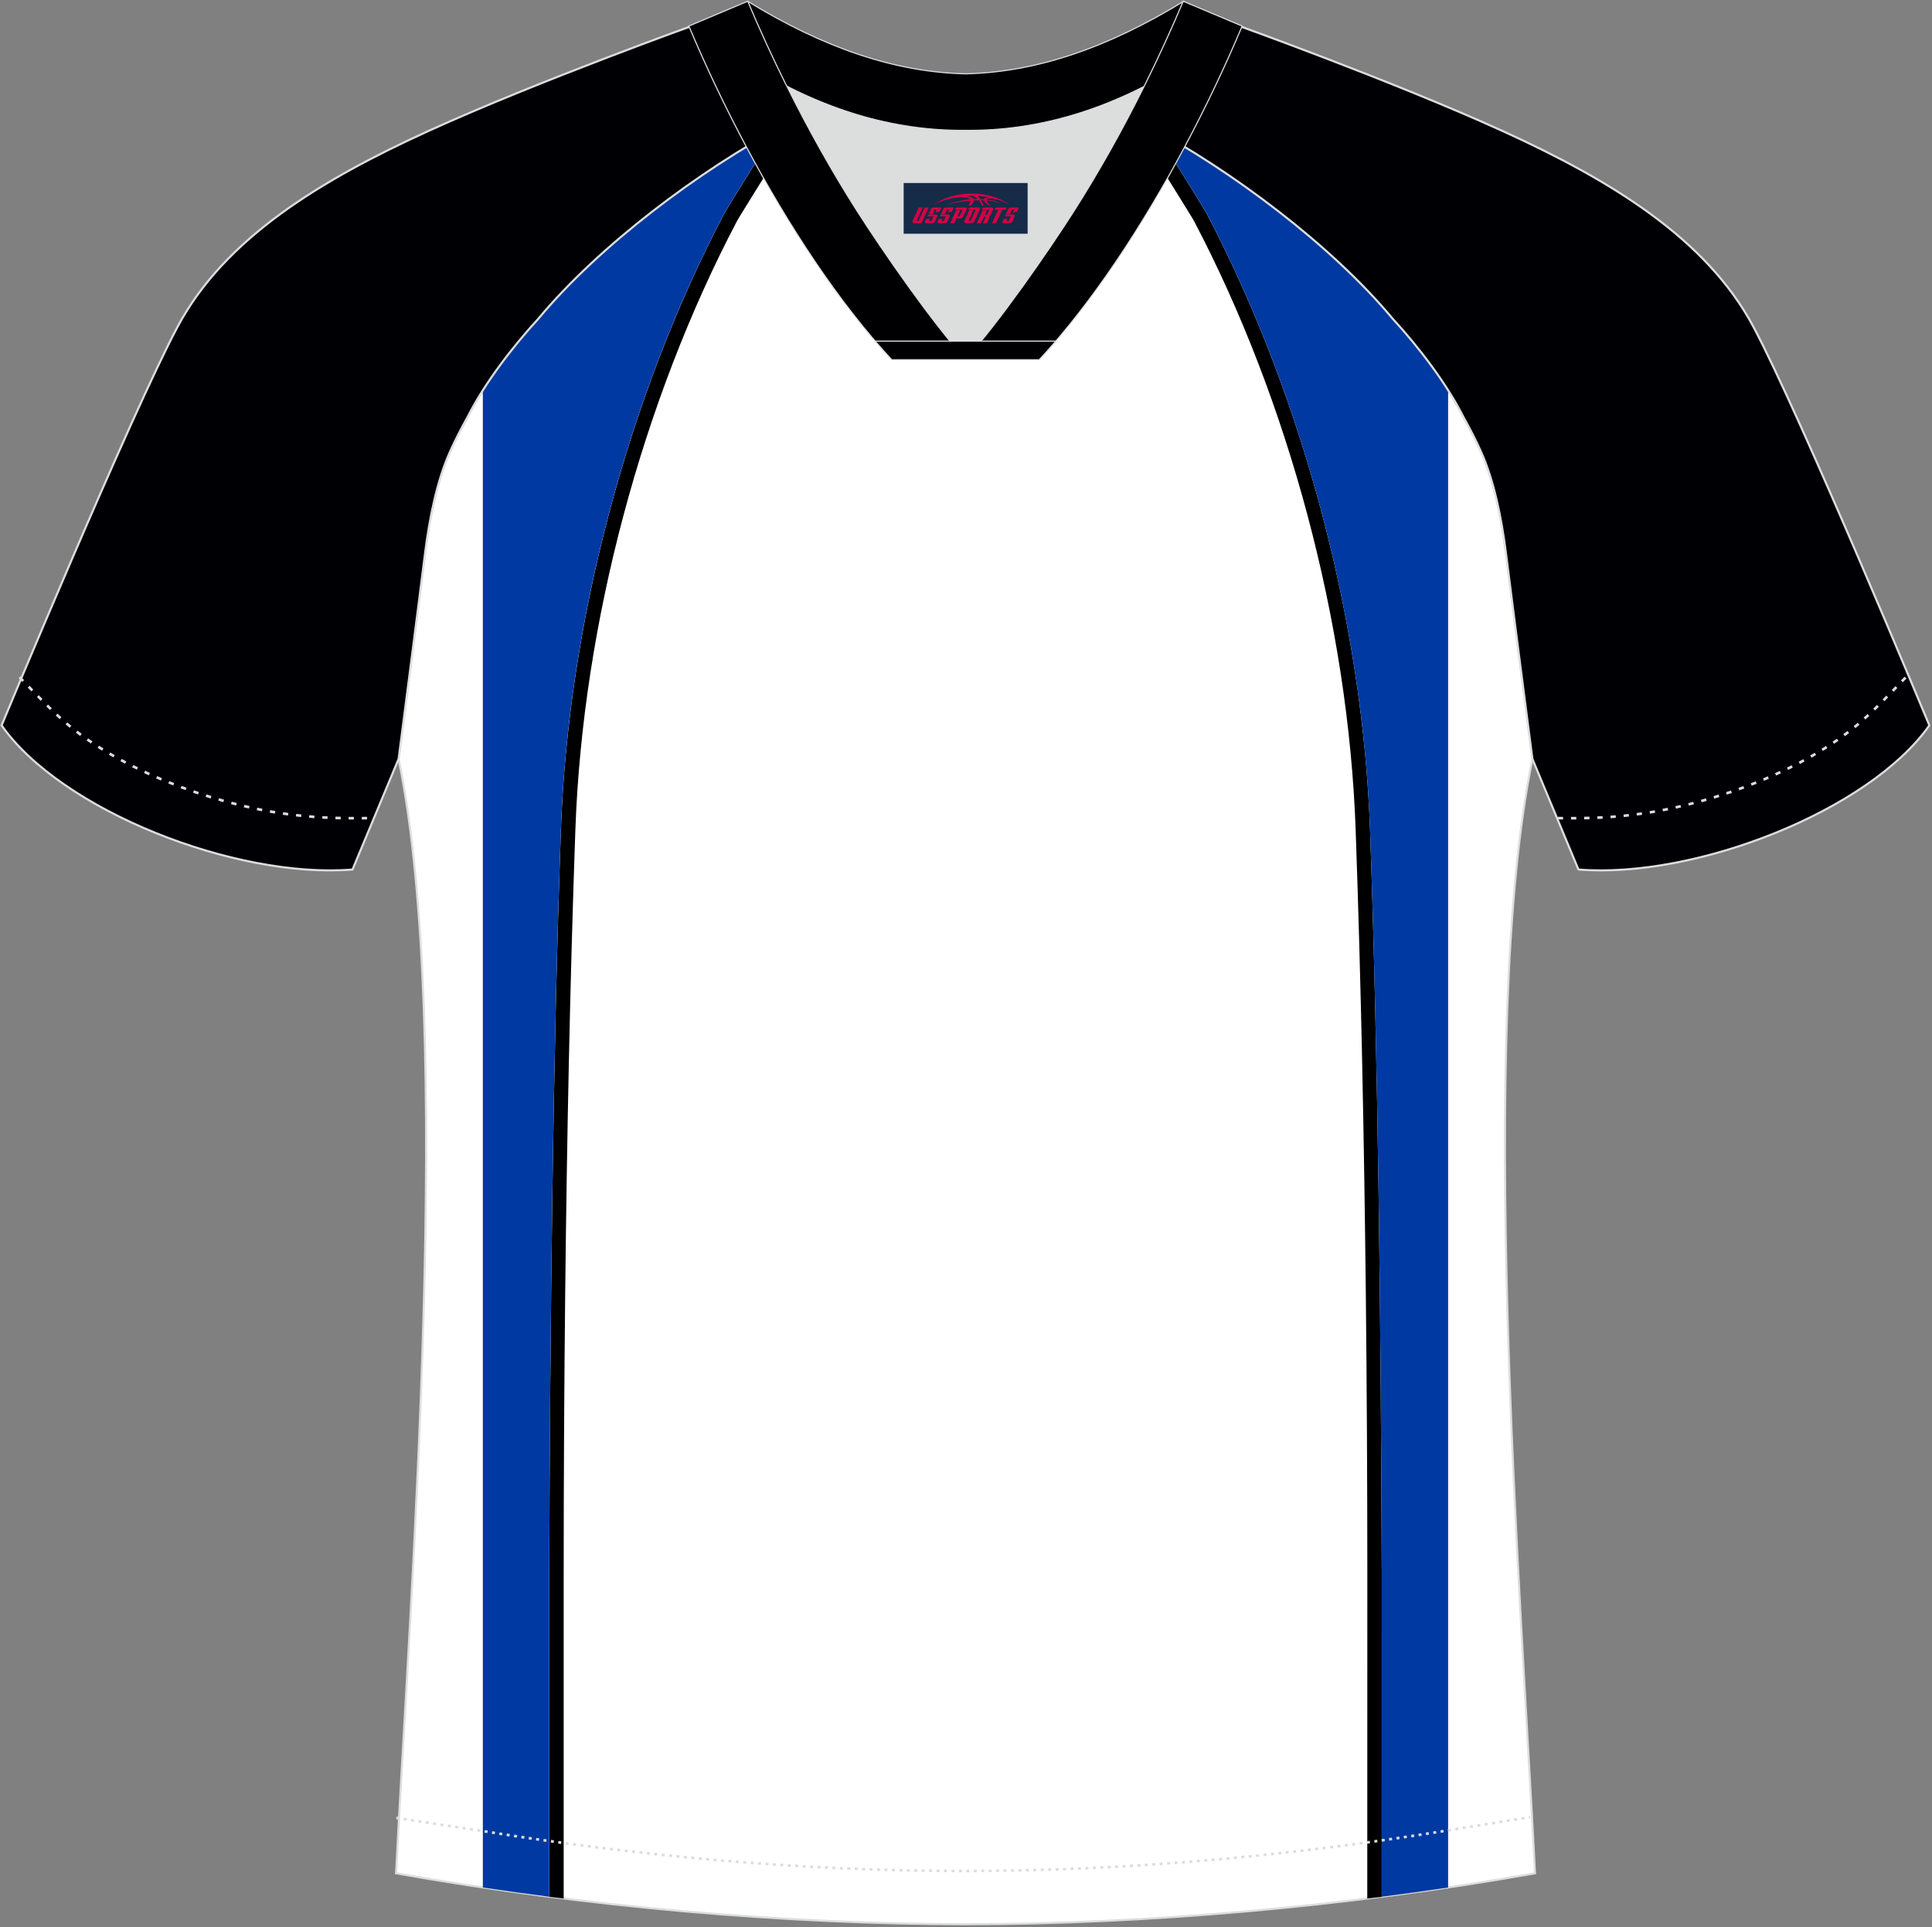
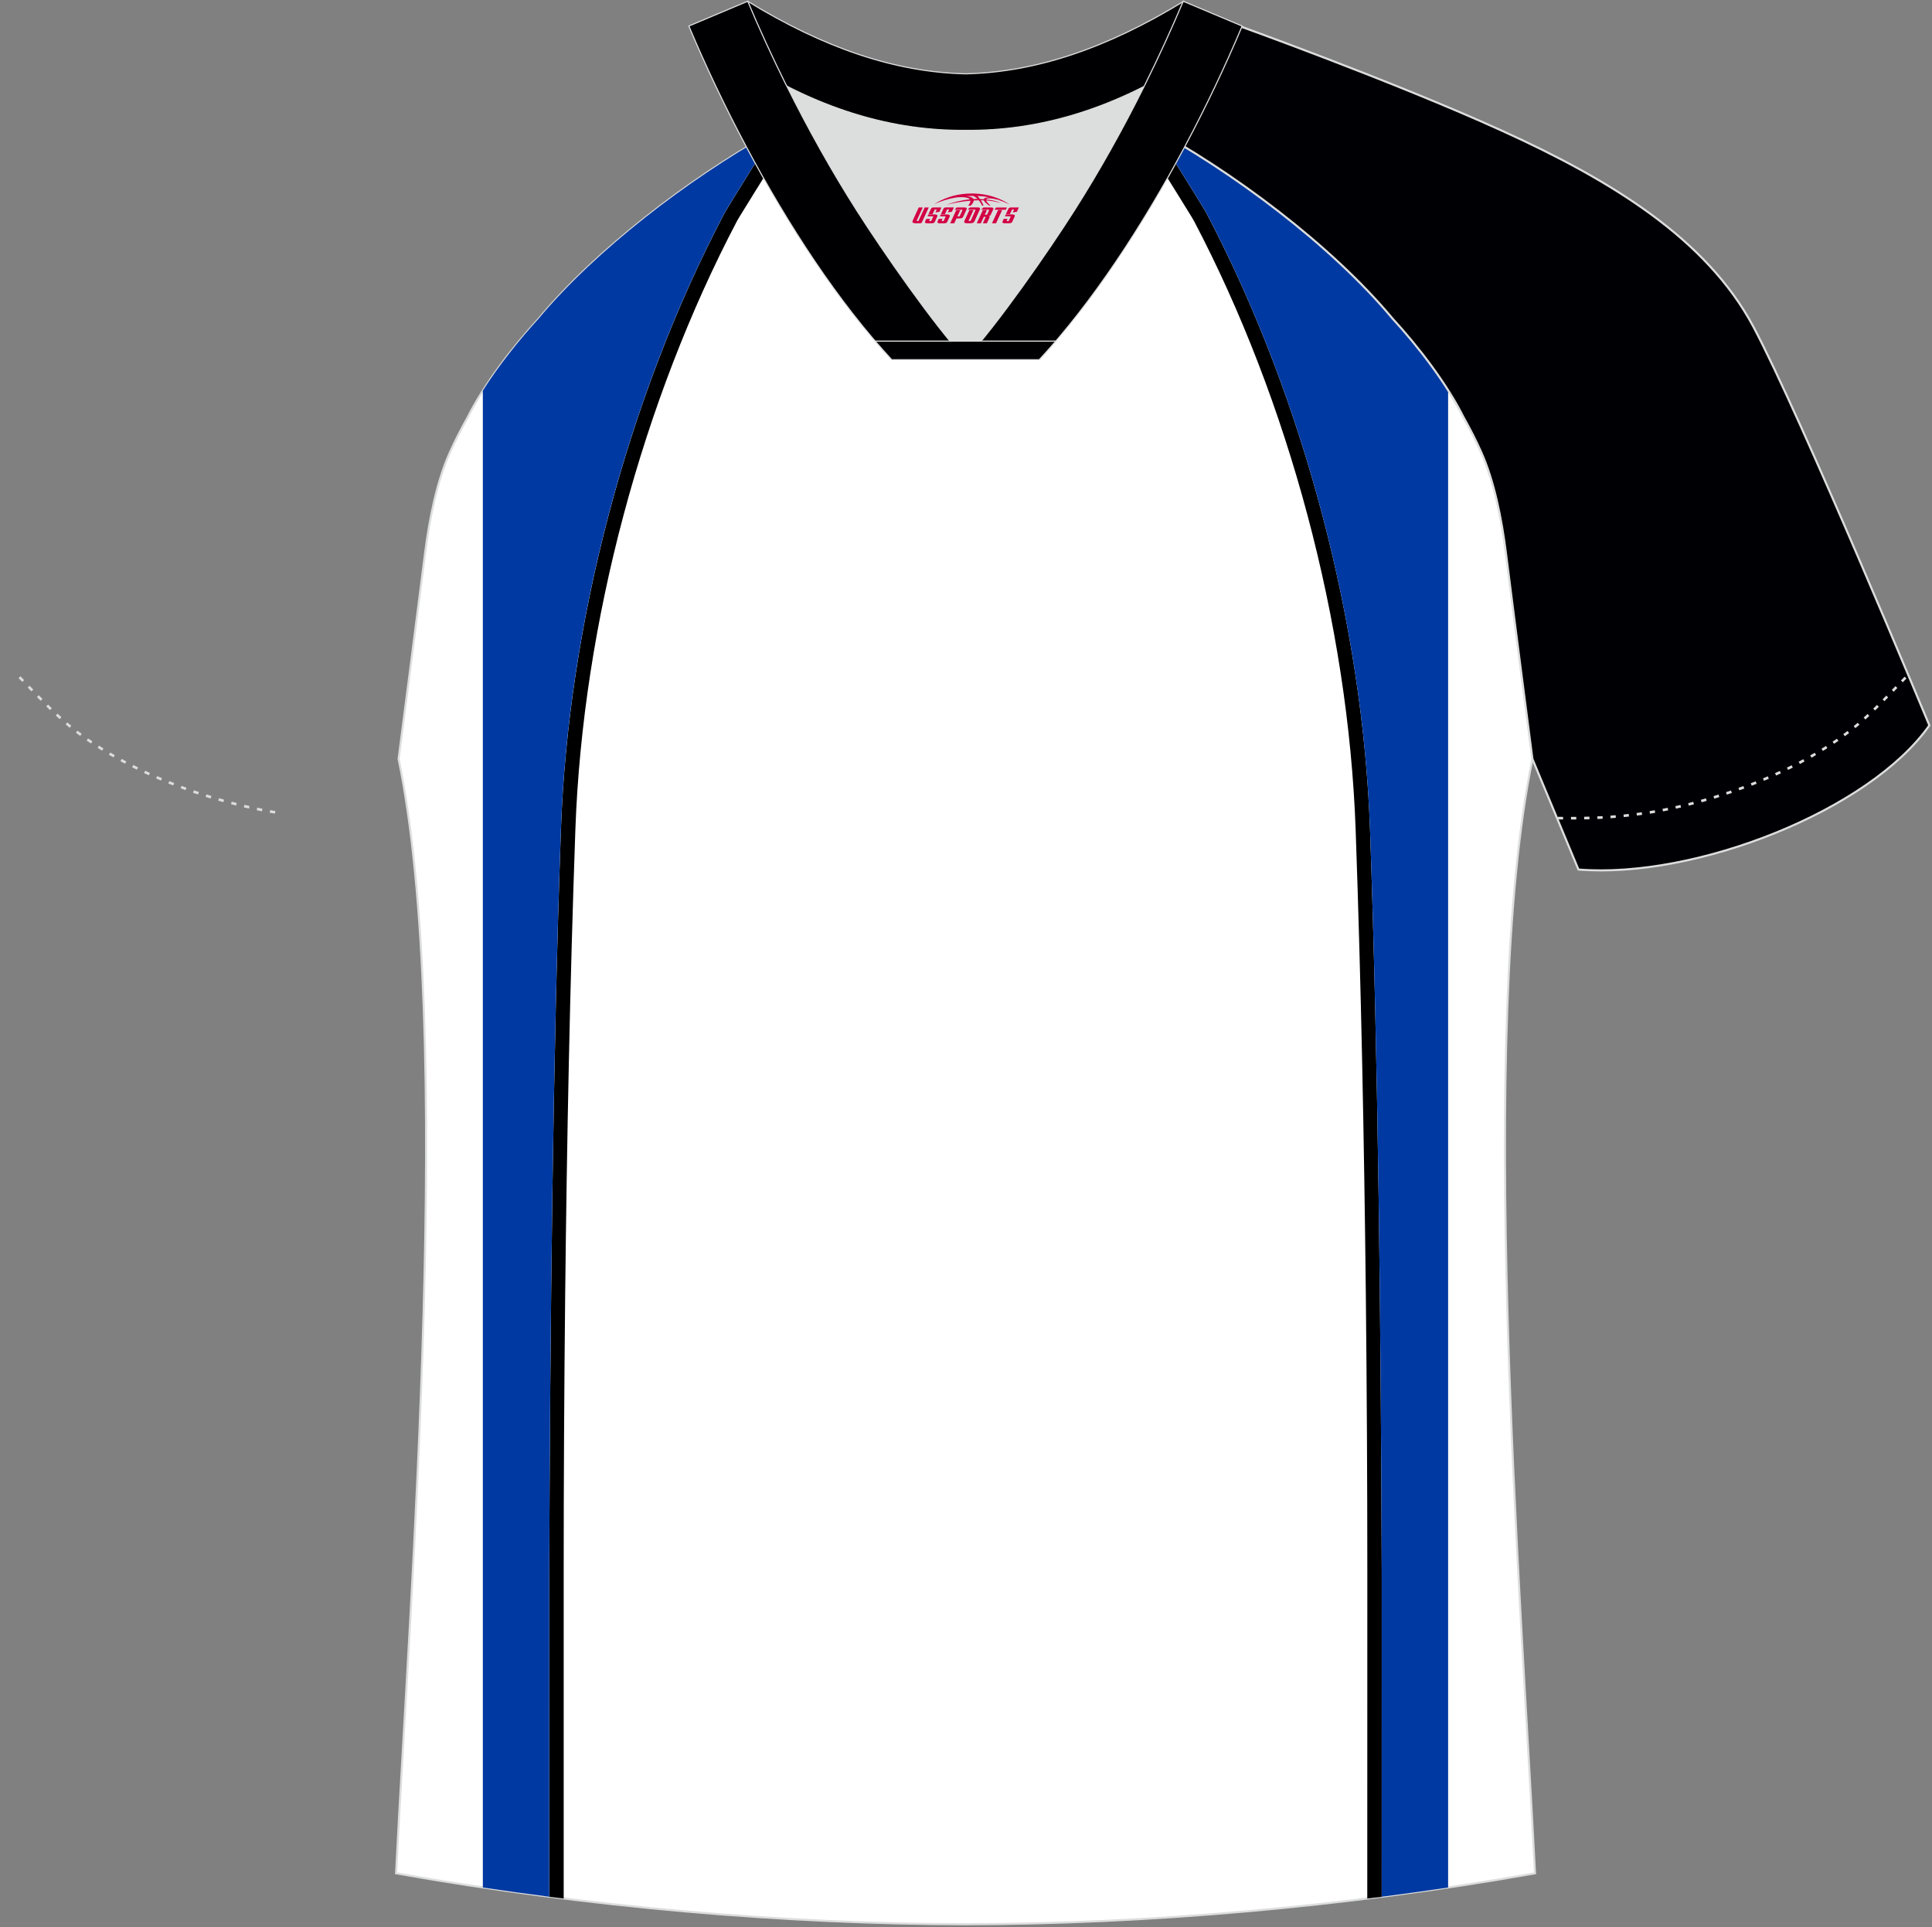
<svg xmlns="http://www.w3.org/2000/svg" version="1.1" id="图层_1" x="0px" y="0px" width="374px" height="373px" viewBox="0 0 374 373" enable-background="new 0 0 374 373" xml:space="preserve">
  <rect x="0" y="0" width="374" height="373" fill="#808080" stroke="none" />
  <g>
    <path fill="#FFFFFF" stroke="#DCDDDD" stroke-width="0.4" stroke-miterlimit="22.926" d="M291.55,107.19   c1.27,10.18,4.85,37.71,5.11,39.69c-10.86,52.55-2.19,162.18,0.49,215.68c-36.81,6.53-75.42,9.83-110.24,9.86   c-34.82-0.04-73.43-3.33-110.24-9.86c2.68-53.5,11.35-163.13,0.49-215.68c0.26-1.98,3.83-29.51,5.11-39.69   c0.85-6.78,2.31-14.06,4.84-19.68c1.01-2.25,2.15-4.48,3.4-6.7c3.26-6.52,8.77-13.67,13.69-19.02   c11.2-13.44,29.03-27.03,44.74-35.86c0.96-0.54-1.02-15.4-0.07-15.91c3.94,3.32,25.19,3.26,30.32,6.12l-2.64,0.68   c6.1,2.82,12.98,4.24,19.71,4.25c6.73-0.02-2.74-1.43,3.36-4.26l5.69-2.51c5.14-2.86,16.2-2.27,20.14-5.58   c0.73,0.39-1.96,16.43-1.22,16.84c15.87,8.82,34.04,22.6,45.4,36.23c4.92,5.36,10.44,12.5,13.7,19.02c1.25,2.22,2.39,4.46,3.39,6.7   C289.24,93.14,290.7,100.42,291.55,107.19z" />
    <path fill="#000001" d="M109.12,367.45v-62.99c0-17.99,0.1-35.98,0.29-53.96c0.33-29.96,0.91-59.94,1.97-89.88   c1.42-40.08,13.02-83.1,31.31-117.88c0.32-0.58,0.71-1.17,1.05-1.74c0.79-1.29,1.59-2.57,2.38-3.85c2.28-3.69,4.57-7.36,6.87-11.04   c2.73-4.38,5.46-8.75,8.17-13.14c-1.06-0.13-2.11-0.27-3.12-0.41c-5.68,9.14-17.24,27.65-17.76,28.64   c-19.01,36.15-30.29,79.94-31.69,119.31c-1.57,44.21-2.1,96.42-2.27,143.96l0.01,62.64C107.27,367.21,108.2,367.33,109.12,367.45z" />
    <path fill="#0039A1" d="M93.47,75.6v289.71c4.27,0.64,8.56,1.23,12.85,1.78v-62.64c0.16-47.53,0.69-99.74,2.26-143.96   c1.39-39.37,12.67-83.16,31.69-119.31c0.52-0.99,12.09-19.5,17.76-28.64c-4.24-0.61-7.79-1.35-9.18-2.53   c-0.95,0.51,1.03,15.36,0.07,15.91c-15.71,8.84-33.54,22.42-44.74,35.86C100.55,65.74,96.6,70.67,93.47,75.6z" />
    <path fill="#000001" d="M264.68,367.45l0.01-62.99c0-17.99-0.1-35.98-0.29-53.96c-0.33-29.96-0.91-59.94-1.97-89.88   c-1.42-40.08-13.02-83.1-31.31-117.88c-0.32-0.58-0.7-1.17-1.05-1.74c-0.79-1.29-1.59-2.57-2.38-3.85   c-2.28-3.69-4.57-7.36-6.87-11.04c-2.87-4.61-5.75-9.21-8.6-13.82c1.01-0.18,2.04-0.34,3.06-0.5c5.47,8.82,17.71,28.4,18.24,29.42   c19.01,36.15,30.29,79.94,31.69,119.31c1.57,44.21,2.11,96.42,2.27,143.96l-0.01,62.64C266.54,367.21,265.61,367.33,264.68,367.45z   " />
    <path fill="#0039A1" d="M280.33,75.59v289.72c-4.27,0.64-8.56,1.23-12.85,1.78v-62.64c-0.16-47.53-0.7-99.74-2.27-143.96   c-1.4-39.37-12.68-83.16-31.69-119.31c-0.54-1.02-12.77-20.6-18.24-29.42c4.09-0.65,8.09-1.31,10.15-3.05   c0.73,0.39-1.96,16.43-1.22,16.84c15.87,8.82,34.04,22.6,45.4,36.23C273.25,65.74,277.2,70.66,280.33,75.59z" />
    <path fill="#000004" stroke="#DCDDDD" stroke-width="0.4" stroke-miterlimit="22.926" d="M222,24.25   c7.07-5.95,12.46-12.55,16.99-19.55c0,0,30.63,10.99,51.78,20.61c21.15,9.61,39.53,20.88,48.61,37.85s34.11,77.23,34.11,77.23   c-11.56,16.47-45.25,29.73-67.93,27.9l-8.91-21.4c0,0-3.8-29.24-5.12-39.8c-0.85-6.78-2.31-14.06-4.84-19.68   c-1.01-2.25-2.15-4.48-3.4-6.7c-3.26-6.52-8.77-13.67-13.69-19.02C257.72,47.42,238.36,32.99,222,24.25z" />
-     <path fill="#000004" stroke="#DCDDDD" stroke-width="0.4" stroke-miterlimit="22.926" d="M151.8,24.25   c-7.08-5.95-12.46-12.55-16.99-19.55c0,0-30.63,10.99-51.78,20.61C61.88,34.92,43.5,46.19,34.42,63.16S0.31,140.39,0.31,140.39   c11.56,16.47,45.25,29.73,67.93,27.9l8.92-21.4c0,0,3.8-29.24,5.12-39.8c0.85-6.78,2.31-14.06,4.84-19.68   c1.01-2.25,2.15-4.48,3.4-6.7c3.26-6.52,8.77-13.67,13.69-19.02C116.09,47.42,135.44,32.99,151.8,24.25z" />
-     <path fill="none" stroke="#DCDDDD" stroke-width="0.507" stroke-miterlimit="22.926" stroke-dasharray="1.02,1.531" d="   M3.78,131.06c2.92,3.02,6.09,6.41,9.27,9.1c10.32,8.74,27.36,15.21,41.6,17.27c5.61,0.81,10.34,0.99,16.71,0.91" />
-     <path fill="none" stroke="#DCDDDD" stroke-width="0.507" stroke-miterlimit="22.926" stroke-dasharray="0.576,0.865" d="   M76.72,351.83c1.31,0.22,15.14,2.3,16.44,2.51c30.89,4.95,61.95,7.77,93.3,7.77c30.85,0,61.41-2.73,91.81-7.53   c1.8-0.28,16.13-2.59,17.93-2.89" />
+     <path fill="none" stroke="#DCDDDD" stroke-width="0.507" stroke-miterlimit="22.926" stroke-dasharray="1.02,1.531" d="   M3.78,131.06c2.92,3.02,6.09,6.41,9.27,9.1c10.32,8.74,27.36,15.21,41.6,17.27" />
    <path fill="none" stroke="#DCDDDD" stroke-width="0.507" stroke-miterlimit="22.926" stroke-dasharray="1.02,1.531" d="   M368.88,131.14c-2.9,3-6.04,6.35-9.19,9.02c-10.32,8.74-27.36,15.21-41.6,17.27c-5.61,0.81-10.34,0.99-16.71,0.91" />
    <path fill="#000002" stroke="#DCDDDD" stroke-width="0.216" stroke-miterlimit="22.926" d="M145.44,12.81   c13.69,8.44,27.53,12.57,41.51,12.42c13.98,0.15,27.82-3.98,41.51-12.42c1.75-6.97,0.68-12.56,0.68-12.56   c-14.63,8.96-28.42,13.72-42.2,14.04c-13.77-0.31-27.56-5.07-42.2-14.04C144.75,0.24,143.68,5.84,145.44,12.81z" />
    <path fill="#DCDDDD" d="M218.12,18.35c-10.31,4.7-20.7,6.99-31.17,6.88c-10.47,0.11-20.86-2.18-31.17-6.88   c-1.16-0.53-2.32-1.09-3.48-1.68c4.1,8.24,8.69,16.46,13.6,24.17c4.88,7.67,14.79,21.97,21.04,28.72l-0.04,0.06   c6.25-6.75,16.16-21.05,21.04-28.72c4.91-7.71,9.5-15.93,13.6-24.17l0.02-0.04C220.42,17.27,219.27,17.83,218.12,18.35z" />
    <path fill="#000002" stroke="#DCDDDD" stroke-width="0.216" stroke-miterlimit="22.926" d="M152.12,16.32   c-2.68-5.4-5.16-10.81-7.37-16.08l-11.4,4.8c3.2,7.6,6.93,15.5,11.06,23.25c8.22,15.44,17.99,30.33,28.21,41.32h14.29l0.04-0.06   c-6.25-6.75-16.15-21.05-21.04-28.72c-4.91-7.71-9.5-15.93-13.6-24.17C152.24,16.55,152.18,16.44,152.12,16.32z" />
    <path fill="#000002" stroke="#DCDDDD" stroke-width="0.216" stroke-miterlimit="22.926" d="M221.68,16.32   c2.68-5.4,5.15-10.81,7.37-16.08l11.41,4.8c-3.2,7.6-6.93,15.5-11.06,23.25c-8.22,15.44-18,30.33-28.21,41.32h-14.28l-0.04-0.06   c6.25-6.75,16.16-21.05,21.04-28.72c4.91-7.71,9.5-15.93,13.6-24.17C221.57,16.55,221.62,16.44,221.68,16.32z" />
    <path fill="#000002" stroke="#DCDDDD" stroke-width="0.216" stroke-miterlimit="22.926" d="M186.9,69.62h14.28   c1.08-1.16,2.15-2.36,3.22-3.6h-14.38h-0.09h-6.05h-14.47c1.07,1.24,2.14,2.44,3.21,3.6H186.9z" />
  </g>
  <g id="tag_logo">
-     <rect y="35.42" fill="#162B48" width="24" height="9.818" x="174.93" />
    <g>
      <path fill="#D30044" d="M190.89,38.61l0.005-0.011c0.131-0.311,1.085-0.262,2.351,0.071c0.715,0.24,1.44,0.54,2.193,0.9    c-0.218-0.147-0.447-0.289-0.682-0.42l0.011,0.005l-0.011-0.005c-1.478-0.845-3.218-1.418-5.1-1.62    c-1.282-0.115-1.658-0.082-2.411-0.055c-2.449,0.142-4.68,0.905-6.458,2.095c1.26-0.638,2.722-1.075,4.195-1.336    c1.467-0.18,2.476-0.033,2.771,0.344c-1.691,0.175-3.469,0.633-4.555,1.075c1.156-0.338,2.967-0.665,4.647-0.813    c0.016,0.251-0.115,0.567-0.415,0.96h0.475c0.376-0.382,0.584-0.725,0.595-1.004c0.333-0.022,0.66-0.033,0.971-0.033    C189.72,39.05,189.93,39.4,190.13,39.79h0.262c-0.125-0.344-0.295-0.687-0.518-1.036c0.207,0,0.393,0.005,0.567,0.011    c0.104,0.267,0.496,0.66,1.058,1.025h0.245c-0.442-0.365-0.753-0.753-0.835-1.004c1.047,0.065,1.696,0.224,2.885,0.513    C192.71,38.87,191.97,38.7,190.89,38.61z M188.45,38.52c-0.164-0.295-0.655-0.485-1.402-0.551    c0.464-0.033,0.922-0.055,1.364-0.055c0.311,0.147,0.589,0.344,0.84,0.589C188.99,38.5,188.72,38.51,188.45,38.52z M190.43,38.57c-0.224-0.016-0.458-0.027-0.715-0.044c-0.147-0.202-0.311-0.398-0.502-0.6c0.082,0,0.164,0.005,0.24,0.011    c0.72,0.033,1.429,0.125,2.138,0.273C190.92,38.17,190.54,38.33,190.43,38.57z" />
      <path fill="#D30044" d="M177.85,40.15L176.68,42.7C176.5,43.07,176.77,43.21,177.25,43.21l0.873,0.005    c0.115,0,0.251-0.049,0.327-0.175l1.342-2.891H179.01L177.79,42.78H177.62c-0.147,0-0.185-0.033-0.147-0.125l1.156-2.504H177.85L177.85,40.15z M179.71,41.5h1.271c0.36,0,0.584,0.125,0.442,0.425L180.95,42.96C180.85,43.18,180.58,43.21,180.35,43.21H179.43c-0.267,0-0.442-0.136-0.349-0.333l0.235-0.513h0.742L179.88,42.74C179.86,42.79,179.9,42.8,179.96,42.8h0.18    c0.082,0,0.125-0.016,0.147-0.071l0.376-0.813c0.011-0.022,0.011-0.044-0.055-0.044H179.54L179.71,41.5L179.71,41.5z M180.53,41.43h-0.78l0.475-1.025c0.098-0.218,0.338-0.256,0.578-0.256H182.25L181.86,40.99L181.08,41.11l0.262-0.562H181.05c-0.082,0-0.12,0.016-0.147,0.071L180.53,41.43L180.53,41.43z M182.12,41.5L181.95,41.87h1.069c0.06,0,0.06,0.016,0.049,0.044    L182.69,42.73C182.67,42.78,182.63,42.8,182.55,42.8H182.37c-0.055,0-0.104-0.011-0.082-0.06l0.175-0.376H181.72L181.49,42.88C181.39,43.07,181.57,43.21,181.84,43.21h0.916c0.24,0,0.502-0.033,0.605-0.251l0.475-1.031c0.142-0.3-0.082-0.425-0.442-0.425H182.12L182.12,41.5z M182.93,41.43l0.371-0.818c0.022-0.055,0.06-0.071,0.147-0.071h0.295L183.48,41.1l0.791-0.115l0.387-0.845H183.21c-0.24,0-0.48,0.038-0.578,0.256L182.16,41.43L182.93,41.43L182.93,41.43z M185.33,41.89h0.278c0.087,0,0.153-0.022,0.202-0.115    l0.496-1.075c0.033-0.076-0.011-0.12-0.125-0.12H184.78l0.431-0.431h1.522c0.355,0,0.485,0.153,0.393,0.355l-0.676,1.445    c-0.06,0.125-0.175,0.333-0.644,0.327l-0.649-0.005L184.72,43.21H183.94l1.178-2.558h0.785L185.33,41.89L185.33,41.89z     M187.92,42.7c-0.022,0.049-0.06,0.076-0.142,0.076h-0.191c-0.082,0-0.109-0.027-0.082-0.076l0.944-2.051h-0.785l-0.987,2.138    c-0.125,0.273,0.115,0.415,0.453,0.415h0.72c0.327,0,0.649-0.071,0.769-0.322l1.085-2.384c0.093-0.202-0.06-0.355-0.415-0.355    h-1.533l-0.431,0.431h1.38c0.115,0,0.164,0.033,0.131,0.104L187.92,42.7L187.92,42.7z M190.64,41.57h0.278    c0.087,0,0.158-0.022,0.202-0.115l0.344-0.753c0.033-0.076-0.011-0.12-0.125-0.12h-1.402l0.425-0.431h1.527    c0.355,0,0.485,0.153,0.393,0.355l-0.529,1.124c-0.044,0.093-0.147,0.18-0.393,0.18c0.224,0.011,0.256,0.158,0.175,0.327    l-0.496,1.075h-0.785l0.54-1.167c0.022-0.055-0.005-0.087-0.104-0.087h-0.235L189.87,43.21h-0.785l1.178-2.558h0.785L190.64,41.57L190.64,41.57z M193.21,40.66L192.03,43.21h0.785l1.184-2.558H193.21L193.21,40.66z M194.72,40.59l0.202-0.431h-2.1l-0.295,0.431    H194.72L194.72,40.59z M194.7,41.5h1.271c0.36,0,0.584,0.125,0.442,0.425l-0.475,1.031c-0.104,0.218-0.371,0.251-0.605,0.251    h-0.916c-0.267,0-0.442-0.136-0.349-0.333l0.235-0.513h0.742L194.87,42.74c-0.022,0.049,0.022,0.06,0.082,0.06h0.18    c0.082,0,0.125-0.016,0.147-0.071l0.376-0.813c0.011-0.022,0.011-0.044-0.049-0.044h-1.069L194.7,41.5L194.7,41.5z     M195.51,41.43H194.73l0.475-1.025c0.098-0.218,0.338-0.256,0.578-0.256h1.451l-0.387,0.845l-0.791,0.115l0.262-0.562h-0.295    c-0.082,0-0.12,0.016-0.147,0.071L195.51,41.43z" />
    </g>
  </g>
</svg>